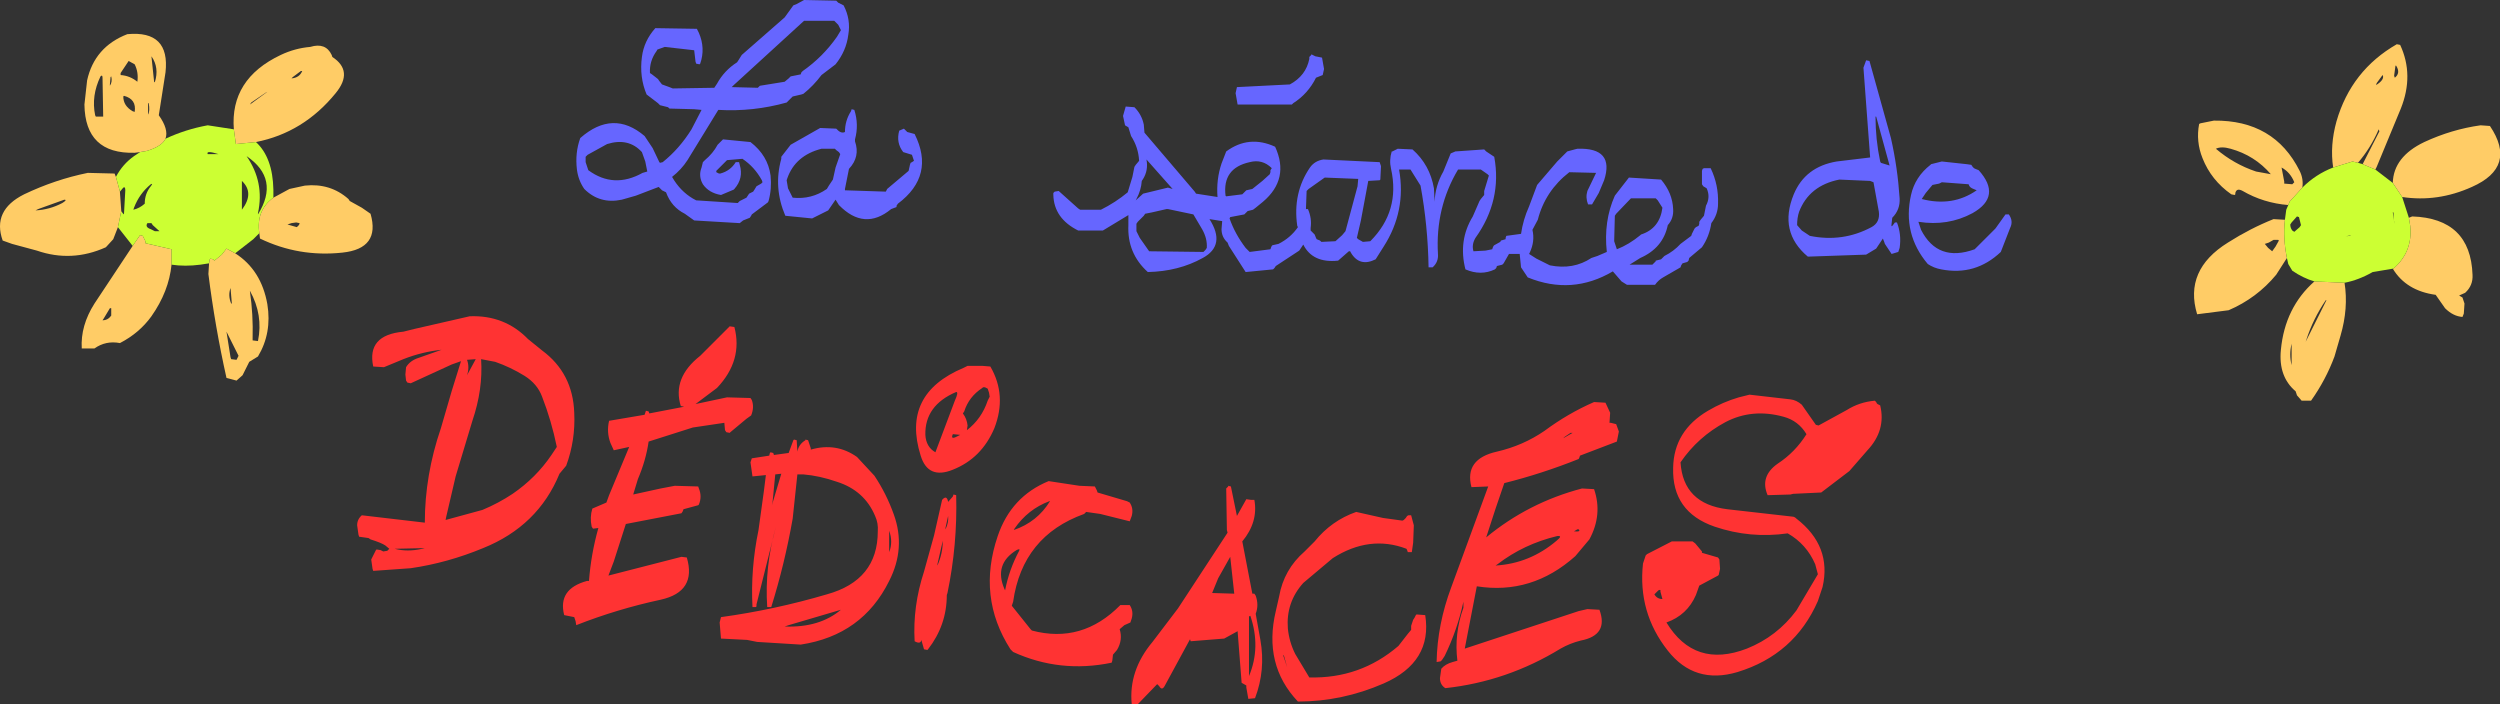
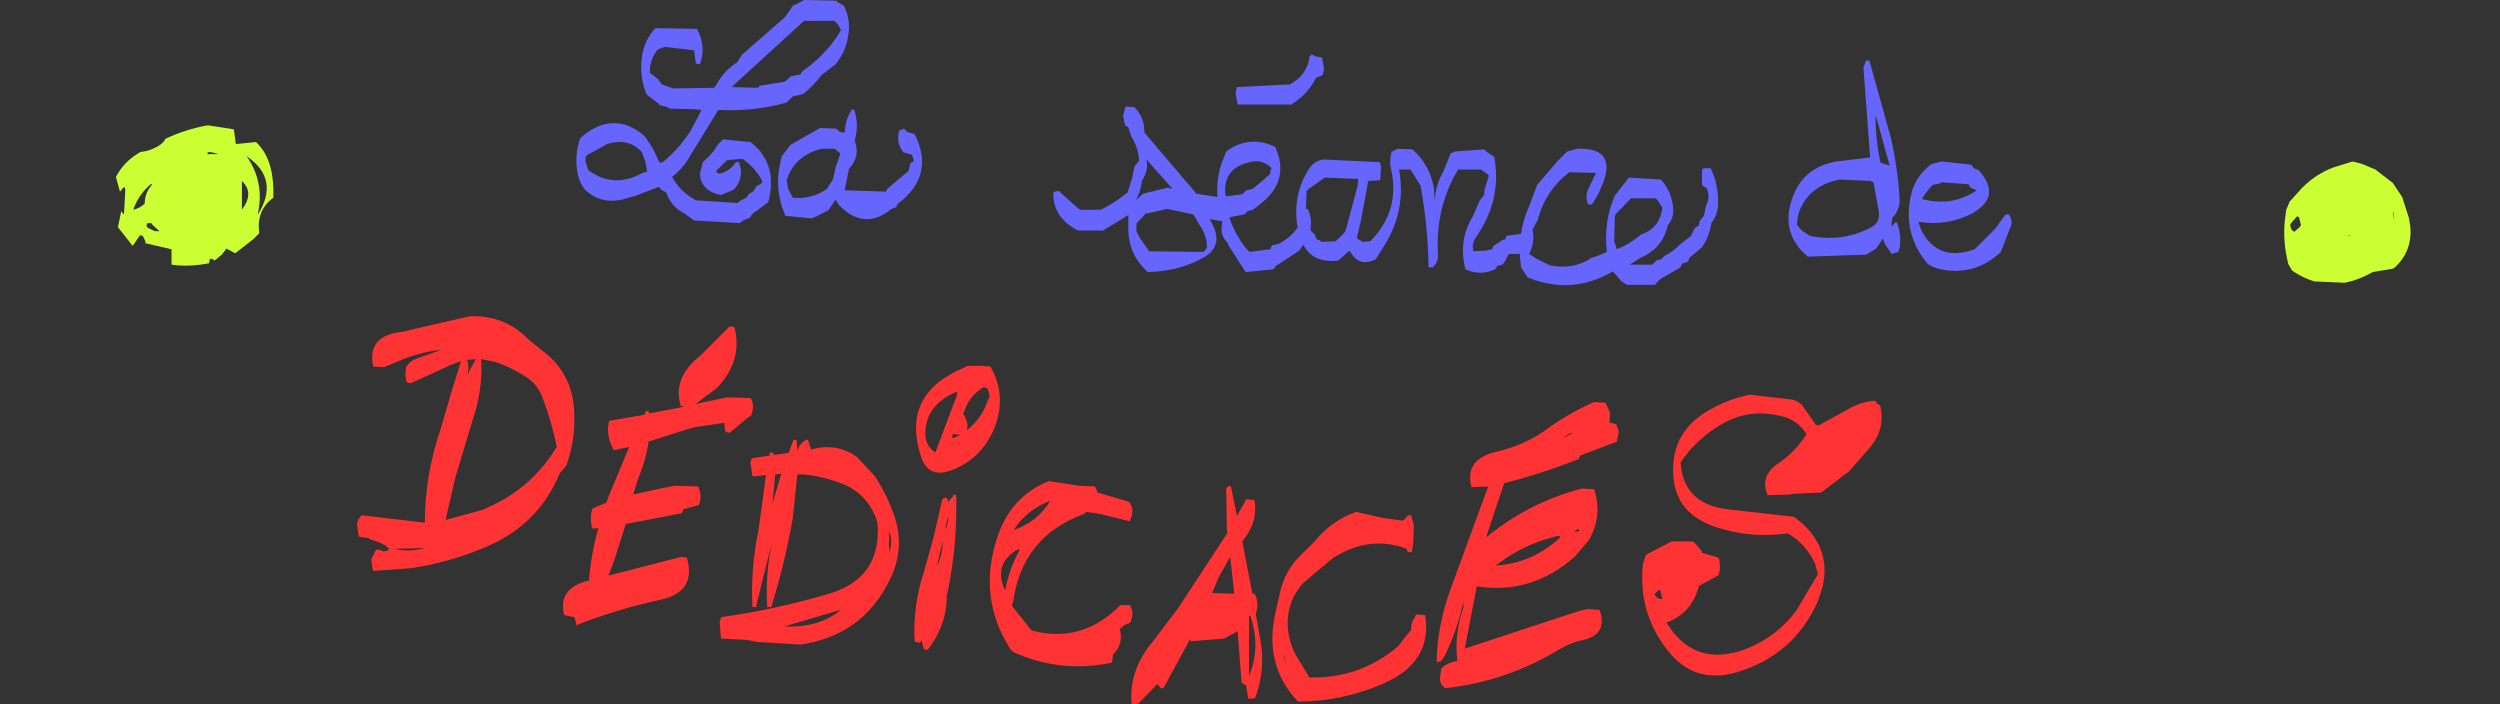
<svg xmlns="http://www.w3.org/2000/svg" height="52.55px" width="186.55px">
  <rect width="100%" height="100%" fill="#333333" stroke="none" />
  <g transform="matrix(1.0, 0.0, 0.0, 1.0, 93.25, 26.25)">
-     <path d="M86.5 -10.0 L86.75 -10.1 Q91.1 -9.95 91.25 -5.75 91.3 -4.95 90.7 -4.4 L90.25 -4.2 90.5 -4.05 90.65 -3.6 90.6 -2.85 90.5 -2.6 Q89.8 -2.65 89.2 -3.25 L88.5 -4.25 Q86.3 -4.55 85.3 -6.2 L85.4 -6.25 Q86.8 -7.5 86.6 -9.4 L86.5 -10.0 M81.7 -5.15 Q82.0 -3.25 81.4 -1.2 L80.95 0.35 Q80.3 2.1 79.2 3.65 L78.5 3.65 78.15 3.25 78.05 2.95 Q76.75 1.85 76.95 -0.15 77.25 -3.3 79.45 -5.25 L81.7 -5.15 M77.4 -7.0 L76.6 -5.75 Q75.15 -4.0 73.05 -3.1 L70.7 -2.8 Q69.7 -6.1 73.0 -8.15 74.65 -9.2 76.4 -9.9 L77.25 -9.85 Q77.1 -8.45 77.4 -7.0 M77.5 -10.95 Q75.65 -11.1 74.1 -12.0 73.65 -12.25 73.55 -11.85 L73.55 -11.75 73.5 -11.7 73.25 -11.75 Q71.75 -12.8 71.1 -14.45 70.6 -15.7 70.85 -17.0 L70.95 -17.05 71.95 -17.25 Q76.45 -17.3 78.35 -13.5 78.65 -12.9 78.55 -12.25 L77.6 -11.2 77.5 -10.95 M80.85 -13.75 Q80.6 -15.4 81.1 -17.2 82.2 -21.0 85.6 -22.95 L85.85 -22.9 Q86.9 -20.65 85.9 -18.15 L84.1 -13.8 84.0 -13.6 83.05 -14.0 84.3 -16.45 84.25 -16.6 Q83.65 -15.2 82.7 -14.1 L82.3 -14.2 80.85 -13.75 M85.3 -12.6 Q85.35 -14.55 87.65 -15.65 89.7 -16.6 91.85 -16.9 L92.55 -16.85 Q94.6 -13.8 91.2 -12.3 88.65 -11.15 86.0 -11.55 L85.3 -12.6 M85.5 -21.35 L85.4 -20.6 85.45 -20.45 Q85.9 -20.8 85.55 -21.35 L85.5 -21.35 M84.05 -19.9 Q84.7 -20.3 84.55 -20.65 L84.5 -20.6 84.1 -20.05 84.05 -19.9 M77.0 -13.75 L77.2 -12.7 77.2 -12.55 77.8 -12.5 77.95 -12.65 Q77.65 -13.4 77.0 -13.75 M76.2 -13.25 Q75.0 -14.65 73.2 -15.15 72.5 -15.35 72.1 -15.15 73.45 -14.0 75.1 -13.45 L76.2 -13.25 M76.4 -8.35 L76.05 -8.15 75.75 -8.05 76.0 -7.75 76.3 -7.5 76.55 -7.85 76.8 -8.3 76.75 -8.35 76.4 -8.35 M80.3 -3.85 Q79.35 -2.45 78.85 -0.9 L78.8 -0.75 80.35 -3.85 80.3 -3.85 M77.75 1.0 L77.75 1.15 77.75 -0.6 Q77.55 0.2 77.75 1.0 M-75.8 -16.6 Q-76.1 -20.35 -72.3 -22.15 -71.25 -22.65 -70.1 -22.75 -68.95 -23.1 -68.5 -22.15 L-68.45 -22.0 Q-66.85 -20.95 -68.2 -19.3 -70.6 -16.35 -74.15 -15.65 L-75.65 -15.5 -75.8 -16.6 M-72.85 -11.5 L-71.65 -12.15 -70.5 -12.4 Q-68.6 -12.6 -67.25 -11.4 L-67.15 -11.25 -66.25 -10.75 -65.6 -10.3 Q-64.85 -7.7 -67.7 -7.4 -70.95 -7.05 -73.85 -8.45 L-73.9 -8.85 Q-74.15 -10.55 -72.85 -11.5 M-75.7 -7.35 Q-73.75 -6.1 -73.3 -3.55 -72.95 -1.4 -74.0 0.35 L-74.65 0.75 -75.15 1.75 -75.6 2.15 -76.35 1.95 Q-77.2 -1.85 -77.7 -5.8 L-77.65 -6.6 -77.6 -6.9 -77.55 -6.95 -77.35 -6.9 -77.25 -6.8 -76.7 -7.25 -76.35 -7.7 -75.7 -7.35 M-80.45 -6.5 Q-80.65 -4.5 -81.95 -2.65 -82.85 -1.4 -84.3 -0.65 -85.35 -0.85 -86.2 -0.25 L-87.15 -0.25 Q-87.25 -1.95 -86.2 -3.6 L-83.35 -7.9 -82.8 -8.7 -82.6 -8.65 -82.4 -8.25 -82.4 -8.1 -80.45 -7.65 -80.45 -6.5 M-84.45 -9.3 L-84.8 -8.4 -85.35 -7.8 Q-87.9 -6.65 -90.5 -7.55 L-92.35 -8.05 -93.05 -8.3 Q-93.85 -10.55 -91.45 -11.75 -89.15 -12.85 -86.7 -13.35 L-84.7 -13.3 -84.6 -13.05 -84.3 -11.95 -84.3 -11.9 -84.2 -10.5 -84.45 -9.3 M-82.8 -14.9 L-83.2 -14.85 Q-86.9 -14.75 -86.95 -18.45 L-86.75 -20.25 Q-86.2 -22.75 -83.75 -23.7 -80.55 -24.0 -80.9 -20.85 L-81.4 -17.65 Q-80.65 -16.6 -80.9 -15.9 -81.15 -15.35 -82.25 -15.0 L-82.8 -14.9 M-73.4 -19.35 L-74.5 -18.6 -74.6 -18.45 -73.3 -19.4 -73.4 -19.35 M-70.7 -20.95 L-70.8 -20.95 -71.4 -20.5 -71.5 -20.4 Q-70.9 -20.45 -70.7 -20.95 M-71.15 -9.65 L-71.5 -9.6 -71.8 -9.5 -71.1 -9.3 -70.95 -9.45 -70.9 -9.55 -70.9 -9.6 -71.15 -9.65 M-81.7 -20.1 Q-81.35 -21.2 -81.95 -22.05 L-81.75 -20.15 -81.7 -20.1 M-83.65 -21.7 L-84.25 -20.8 -84.25 -20.65 Q-83.55 -20.6 -83.0 -20.15 -82.9 -20.85 -83.2 -21.45 L-83.65 -21.7 M-83.2 -17.9 Q-83.05 -18.85 -84.0 -19.1 L-84.05 -19.05 Q-84.05 -18.35 -83.35 -17.95 L-83.2 -17.9 M-82.2 -17.7 Q-82.05 -17.95 -82.15 -18.55 L-82.2 -18.55 -82.2 -17.85 -82.2 -17.7 M-85.05 -19.95 L-85.05 -19.85 Q-84.85 -20.15 -84.95 -20.55 L-85.0 -20.5 -85.05 -19.95 M-85.75 -20.55 Q-86.45 -19.1 -86.15 -17.65 L-86.1 -17.55 -85.55 -17.55 -85.6 -20.45 Q-85.6 -20.7 -85.75 -20.55 M-88.45 -11.35 L-90.4 -10.65 -90.6 -10.55 Q-89.55 -10.6 -88.6 -11.1 -88.2 -11.35 -88.45 -11.35 M-74.6 -4.5 Q-74.35 -2.8 -74.4 -1.0 L-74.4 -0.85 -74.0 -0.8 Q-73.6 -2.75 -74.6 -4.55 L-74.6 -4.5 M-76.05 -4.8 L-76.05 -4.75 Q-76.25 -4.2 -76.0 -3.6 L-75.95 -3.6 -76.05 -4.8 M-75.45 0.3 L-76.35 -1.5 -76.05 0.4 -76.0 0.55 -75.6 0.6 -75.45 0.3 M-85.05 -3.25 L-85.5 -2.5 -85.6 -2.35 Q-85.2 -2.35 -84.95 -2.7 L-84.95 -3.25 -85.05 -3.25" fill="#ffcc66" fill-rule="evenodd" stroke="none" />
    <path d="M85.3 -6.2 L83.8 -5.95 Q82.75 -5.35 81.7 -5.15 L79.45 -5.25 Q78.6 -5.5 77.8 -6.05 L77.5 -6.55 77.4 -7.0 Q77.1 -8.45 77.25 -9.85 L77.35 -10.6 77.5 -10.95 77.6 -11.2 78.55 -12.25 Q79.55 -13.25 80.85 -13.75 L82.3 -14.2 82.7 -14.1 83.05 -14.0 84.0 -13.6 85.3 -12.6 86.0 -11.55 86.5 -10.0 86.6 -9.4 Q86.8 -7.5 85.4 -6.25 L85.3 -6.2 M77.8 -9.05 L77.95 -8.95 78.35 -9.3 78.45 -9.45 78.3 -10.05 78.15 -10.1 77.75 -9.65 77.65 -9.5 Q77.65 -9.25 77.8 -9.05 M85.3 -10.4 L85.4 -9.7 85.4 -9.55 85.35 -10.4 85.3 -10.4 M82.1 -8.7 L81.8 -8.6 81.6 -8.55 82.2 -8.7 82.1 -8.7 M-74.15 -15.65 Q-72.9 -14.5 -72.85 -12.1 L-72.85 -11.5 Q-74.15 -10.55 -73.9 -8.85 L-74.35 -8.4 -75.7 -7.35 -76.35 -7.7 -76.7 -7.25 -77.25 -6.8 -77.35 -6.9 -77.55 -6.95 -77.6 -6.9 -77.65 -6.6 -78.3 -6.5 Q-79.45 -6.35 -80.45 -6.5 L-80.45 -7.65 -82.4 -8.1 -82.4 -8.25 -82.6 -8.65 -82.8 -8.7 -83.35 -7.9 -84.45 -9.3 -84.2 -10.5 -84.1 -10.35 -84.0 -10.25 -83.9 -12.05 Q-83.9 -12.35 -84.05 -12.25 L-84.3 -11.95 -84.6 -13.05 Q-84.1 -14.0 -83.25 -14.6 L-82.8 -14.9 -82.25 -15.0 Q-81.15 -15.35 -80.9 -15.9 -79.4 -16.6 -77.75 -16.9 L-75.8 -16.6 -75.65 -15.5 -74.15 -15.65 M-75.2 -12.7 L-75.2 -10.65 -75.2 -10.6 Q-74.25 -11.85 -75.2 -12.75 L-75.2 -12.7 M-76.95 -14.75 Q-77.9 -15.05 -77.75 -14.75 L-77.3 -14.75 -76.95 -14.75 M-74.0 -10.25 Q-72.35 -12.9 -74.85 -14.6 -73.5 -12.65 -74.0 -10.35 L-74.0 -10.25 M-82.15 -9.6 L-82.25 -9.6 Q-82.45 -9.3 -82.0 -9.15 L-81.7 -9.0 -81.35 -9.0 -81.85 -9.45 -81.95 -9.6 -82.15 -9.6 M-82.0 -12.35 Q-81.8 -12.6 -82.0 -12.5 -82.85 -11.8 -83.25 -10.75 L-83.3 -10.6 Q-82.85 -10.7 -82.45 -11.05 -82.45 -11.8 -82.0 -12.35" fill="#ccff33" fill-rule="evenodd" stroke="none" />
    <path d="M54.4 -13.55 Q56.15 -11.6 53.95 -10.35 52.1 -9.35 49.9 -9.7 L49.95 -9.55 50.05 -9.25 50.1 -9.1 Q51.35 -6.65 54.1 -7.65 L55.65 -9.2 56.4 -10.25 56.45 -10.25 56.65 -10.25 Q57.0 -9.75 56.75 -9.25 L56.05 -7.45 Q54.15 -5.65 51.6 -6.15 51.05 -6.25 50.6 -6.55 48.7 -8.8 49.35 -11.7 49.65 -13.05 50.8 -13.95 L50.85 -14.0 51.65 -14.2 53.5 -14.0 53.85 -13.95 53.95 -13.8 54.05 -13.7 54.15 -13.65 54.4 -13.55 M53.65 -12.5 L51.65 -12.65 51.45 -12.55 50.95 -12.45 50.45 -11.85 50.15 -11.4 Q52.45 -10.8 54.25 -12.05 L53.9 -12.2 Q53.7 -12.3 53.65 -12.5 M48.3 -9.65 Q48.65 -8.75 48.5 -7.75 L48.4 -7.45 47.9 -7.3 47.5 -7.9 47.4 -8.05 47.35 -8.2 47.25 -8.45 46.85 -7.85 46.75 -7.7 46.0 -7.25 41.65 -7.1 Q39.45 -8.95 40.6 -11.75 41.45 -13.8 43.8 -14.2 L46.3 -14.5 45.8 -21.2 46.0 -21.75 46.25 -21.7 47.85 -15.95 Q48.35 -13.75 48.5 -11.45 48.55 -10.6 47.95 -10.0 L47.9 -9.55 Q47.85 -9.25 48.0 -9.45 L48.15 -9.65 48.3 -9.65 M46.7 -17.55 Q46.7 -15.85 47.05 -14.2 L47.1 -14.1 47.75 -13.9 46.75 -17.55 46.7 -17.55 M34.4 -13.7 Q35.0 -12.45 34.95 -11.05 34.95 -10.25 34.45 -9.6 34.3 -8.6 33.75 -7.8 L32.8 -7.0 32.75 -6.8 32.7 -6.75 32.65 -6.7 32.3 -6.6 32.2 -6.45 32.15 -6.3 30.85 -5.55 Q30.5 -5.35 30.25 -5.0 L28.15 -5.0 27.75 -5.25 27.1 -6.0 Q24.05 -4.2 20.75 -5.55 L20.65 -5.7 20.25 -6.3 20.15 -7.3 19.35 -7.3 18.95 -6.6 18.85 -6.5 18.45 -6.4 18.4 -6.25 18.3 -6.15 Q17.25 -5.65 16.1 -6.15 15.55 -8.3 16.65 -10.1 L17.15 -11.25 17.25 -11.4 17.5 -11.7 17.5 -12.0 17.85 -13.15 17.75 -13.25 17.25 -13.6 15.55 -13.6 Q13.85 -10.75 14.05 -7.3 14.1 -6.7 13.65 -6.3 L13.35 -6.3 Q13.3 -9.4 12.75 -12.4 L12.0 -13.6 11.15 -13.6 Q11.7 -10.5 10.0 -7.85 L9.4 -6.9 Q8.2 -6.3 7.55 -7.4 L7.5 -7.5 7.4 -7.5 6.6 -6.8 Q4.7 -6.6 4.0 -8.0 L3.7 -7.55 1.95 -6.4 1.85 -6.25 1.75 -6.15 -0.3 -5.95 -1.55 -7.9 -1.65 -8.15 Q-2.1 -8.55 -2.1 -9.15 L-2.05 -9.75 -3.0 -9.9 Q-1.75 -7.95 -3.5 -7.0 -5.3 -6.0 -7.6 -5.95 -9.15 -7.35 -9.05 -9.45 L-9.05 -10.2 -10.95 -9.05 -12.8 -9.05 Q-14.6 -9.95 -14.65 -11.7 L-14.65 -11.85 -14.55 -11.95 -14.25 -12.0 -12.8 -10.7 -12.65 -10.6 -11.1 -10.6 Q-10.0 -11.15 -9.1 -11.9 L-8.75 -13.05 -8.6 -13.8 -8.5 -13.95 -8.25 -14.25 Q-8.3 -15.25 -8.85 -16.1 L-9.05 -16.75 -9.3 -16.9 -9.45 -17.6 -9.25 -18.3 -8.6 -18.25 Q-8.05 -17.7 -7.9 -16.95 L-7.85 -16.35 -4.1 -11.95 -4.0 -11.8 -2.4 -11.55 Q-2.5 -12.85 -2.1 -14.05 L-1.75 -14.95 Q-0.05 -16.2 1.9 -15.3 3.0 -12.9 1.0 -11.2 L0.45 -10.75 0.25 -10.6 -0.15 -10.5 -0.3 -10.35 -0.4 -10.25 -1.45 -10.05 -1.5 -9.95 Q-1.1 -8.8 -0.3 -7.75 L0.0 -7.45 1.55 -7.65 1.6 -7.8 1.65 -7.9 1.7 -7.95 2.15 -8.05 Q3.05 -8.5 3.6 -9.3 L3.55 -9.4 Q3.2 -11.85 4.5 -13.75 4.85 -14.25 5.5 -14.35 L9.7 -14.15 9.8 -13.85 9.75 -12.85 9.7 -12.8 8.85 -12.75 8.3 -9.8 8.0 -8.5 8.1 -8.4 8.45 -8.2 9.0 -8.25 Q11.25 -10.5 10.55 -13.65 10.4 -14.3 10.6 -14.95 L10.65 -14.95 11.05 -15.15 12.15 -15.1 Q13.45 -13.95 13.75 -12.2 L13.8 -11.2 Q13.85 -12.4 14.45 -13.45 L15.0 -14.8 15.35 -14.95 17.5 -15.1 17.65 -14.95 18.25 -14.55 Q18.85 -11.3 16.85 -8.5 16.55 -8.0 16.7 -7.5 L17.6 -7.55 18.1 -7.65 18.15 -7.8 18.2 -7.9 18.25 -7.95 18.7 -8.2 18.75 -8.3 19.1 -8.4 19.1 -8.5 19.15 -8.65 20.25 -8.8 Q20.4 -9.85 20.85 -10.85 L21.45 -12.45 22.95 -14.2 23.7 -14.95 24.25 -15.1 24.45 -15.15 Q27.25 -15.25 26.45 -12.8 L26.05 -11.85 25.55 -11.0 25.5 -11.0 25.25 -11.0 Q25.05 -11.5 25.2 -12.0 L25.85 -13.35 23.85 -13.4 Q22.05 -12.0 21.5 -9.85 L21.1 -9.1 Q21.3 -8.25 20.9 -7.4 L20.85 -7.3 21.4 -6.95 22.4 -6.45 Q24.15 -6.1 25.5 -7.0 L25.95 -7.15 26.65 -7.45 Q26.4 -9.75 27.25 -11.65 L28.3 -13.0 30.7 -12.85 Q31.55 -11.85 31.6 -10.65 31.65 -9.95 31.2 -9.45 30.85 -7.75 29.15 -7.0 L28.35 -6.5 30.05 -6.5 30.2 -6.65 30.3 -6.75 30.3 -6.8 30.7 -6.9 30.85 -7.05 30.9 -7.1 30.95 -7.15 Q31.65 -7.5 32.15 -8.05 L32.95 -8.65 33.0 -8.8 33.15 -9.1 33.2 -9.2 33.3 -9.3 33.5 -9.4 33.55 -9.55 33.55 -9.7 33.65 -9.85 33.9 -10.15 34.05 -10.9 Q34.4 -11.55 34.1 -12.2 L33.85 -12.35 33.75 -12.5 33.75 -13.5 33.8 -13.65 33.9 -13.7 34.4 -13.7 M30.45 -11.3 L30.3 -11.45 28.45 -11.45 27.35 -10.3 27.25 -10.15 27.2 -8.25 27.4 -7.65 Q28.3 -8.0 29.15 -8.7 L29.2 -8.75 Q30.6 -9.2 30.8 -10.75 L30.45 -11.3 M44.0 -12.85 Q41.75 -12.4 41.0 -10.45 40.85 -10.0 40.85 -9.45 L41.2 -9.05 41.8 -8.65 Q44.25 -8.15 46.4 -9.3 47.05 -9.65 46.95 -10.45 L46.55 -12.65 46.3 -12.75 44.0 -12.85 M8.1 -12.9 L5.6 -13.0 4.4 -12.15 4.25 -12.0 4.2 -10.65 4.35 -10.65 Q4.65 -9.95 4.55 -9.25 L4.55 -9.05 4.85 -8.75 4.95 -8.5 5.0 -8.4 5.25 -8.3 5.35 -8.2 6.4 -8.25 6.9 -8.7 7.15 -9.0 8.05 -12.35 8.1 -12.9 M4.6 -22.15 L4.6 -22.2 4.9 -22.05 5.4 -21.95 5.55 -21.1 5.45 -20.65 4.95 -20.45 Q4.35 -19.25 3.25 -18.55 L3.15 -18.45 -0.9 -18.45 -1.05 -19.3 -0.95 -19.75 3.0 -19.95 Q4.2 -20.6 4.45 -21.85 L4.45 -22.0 4.55 -22.1 4.6 -22.15 M-7.95 -12.9 L-8.05 -12.75 Q-8.1 -12.05 -8.45 -11.4 L-8.5 -11.3 -7.95 -11.8 -6.1 -12.25 -5.75 -12.15 -7.7 -14.35 Q-7.55 -13.55 -7.95 -12.9 M-7.9 -10.15 L-8.35 -9.7 -8.45 -9.55 -8.45 -9.4 -8.45 -9.25 -8.45 -9.1 -8.45 -9.0 -8.2 -8.5 -7.5 -7.5 -3.45 -7.45 -3.3 -7.6 -3.2 -7.75 Q-3.15 -8.45 -3.55 -9.15 L-4.2 -10.25 -6.1 -10.65 -6.2 -10.65 -7.3 -10.4 -7.8 -10.3 -7.9 -10.15 M1.5 -13.25 L1.55 -13.4 1.55 -13.55 1.65 -13.7 Q0.95 -14.4 0.0 -14.15 -2.05 -13.7 -1.8 -11.65 L-1.75 -11.6 -0.55 -11.75 -0.4 -11.9 -0.3 -12.0 -0.25 -12.05 0.2 -12.15 0.95 -12.75 1.5 -13.25 M-33.25 -24.7 L-38.5 -19.9 -38.65 -19.75 -36.7 -19.7 -36.6 -19.8 -36.55 -19.85 -34.7 -20.15 -34.4 -20.4 -34.25 -20.55 -33.5 -20.7 -33.45 -20.85 -33.35 -20.95 Q-31.85 -22.0 -30.8 -23.5 L-30.5 -24.0 -30.7 -24.4 -31.0 -24.7 -33.25 -24.7 M-30.85 -26.2 L-30.7 -26.05 -30.3 -25.85 Q-29.75 -24.8 -29.95 -23.65 -30.1 -22.45 -30.9 -21.45 L-31.95 -20.65 Q-32.55 -19.85 -33.3 -19.25 L-33.45 -19.2 -34.1 -19.05 -34.25 -18.9 -34.55 -18.6 Q-37.05 -17.9 -39.65 -18.05 L-41.95 -14.3 Q-42.4 -13.6 -43.1 -13.05 L-42.95 -12.8 Q-42.3 -11.8 -41.3 -11.3 L-38.2 -11.1 -38.05 -11.25 -37.55 -11.5 -37.45 -11.65 -37.35 -11.8 -37.05 -11.95 -36.95 -12.1 -36.8 -12.35 -36.45 -12.55 -36.35 -12.65 -36.4 -12.8 Q-36.95 -13.8 -37.85 -14.4 L-39.0 -14.3 -39.1 -14.2 -39.2 -14.1 -39.8 -13.5 -39.8 -13.4 -39.6 -13.3 -39.5 -13.3 Q-38.75 -13.5 -38.35 -14.15 L-38.3 -14.15 -38.1 -14.15 -38.05 -13.95 Q-37.75 -12.95 -38.45 -12.15 L-38.5 -12.1 -39.45 -11.7 Q-40.35 -11.85 -40.8 -12.5 -41.15 -13.1 -40.9 -13.75 L-40.8 -14.15 -40.65 -14.3 Q-40.05 -14.8 -39.7 -15.45 L-39.65 -15.5 -39.4 -15.75 -39.3 -15.85 -37.25 -15.65 Q-35.95 -14.65 -35.75 -13.15 -35.65 -12.15 -35.9 -11.25 L-35.95 -11.15 -37.15 -10.25 -37.2 -10.15 -37.3 -10.0 -37.8 -9.8 -38.05 -9.6 -41.45 -9.8 -42.15 -10.3 Q-43.15 -10.8 -43.55 -11.9 L-43.85 -12.05 -44.1 -12.3 -45.8 -11.65 -46.85 -11.35 Q-48.5 -11.0 -49.65 -12.15 -50.1 -12.8 -50.2 -13.6 -50.35 -14.85 -49.95 -15.95 -47.5 -18.1 -45.15 -16.1 L-44.55 -15.2 -44.05 -14.15 -44.0 -14.1 -43.8 -14.15 Q-42.55 -15.15 -41.65 -16.6 L-40.9 -18.05 -41.45 -18.1 -43.3 -18.15 -43.4 -18.25 -44.0 -18.4 -44.15 -18.55 -45.0 -19.2 Q-45.55 -20.5 -45.35 -22.0 -45.2 -23.2 -44.35 -24.15 L-41.25 -24.1 -41.1 -23.8 Q-40.6 -22.65 -41.0 -21.5 L-41.05 -21.45 -41.3 -21.5 -41.35 -21.65 -41.45 -22.5 -43.65 -22.75 -44.2 -22.55 -44.25 -22.45 Q-44.8 -21.7 -44.75 -20.8 L-44.6 -20.7 -44.15 -20.35 -44.05 -20.2 -43.85 -19.95 -43.3 -19.75 -43.05 -19.65 -39.95 -19.7 -39.75 -20.0 Q-39.2 -21.0 -38.25 -21.6 L-38.15 -21.75 -37.9 -22.15 -34.7 -24.95 -34.05 -25.85 -33.8 -25.95 -33.25 -26.25 -30.85 -26.2 M-30.85 -16.65 Q-30.5 -16.25 -30.2 -16.4 -30.2 -17.25 -29.75 -17.95 L-29.7 -18.1 -29.5 -18.05 Q-29.15 -16.95 -29.45 -15.85 L-29.45 -15.7 Q-29.05 -14.55 -29.9 -13.65 L-30.2 -12.15 -30.2 -12.05 -27.15 -11.95 -27.1 -12.05 -27.05 -12.15 -25.45 -13.5 -25.35 -13.95 -25.3 -14.1 -25.2 -14.15 -25.05 -14.25 -25.15 -14.55 -25.2 -14.7 -25.85 -14.9 Q-26.4 -15.6 -26.15 -16.5 L-25.8 -16.65 -25.65 -16.5 -25.55 -16.4 -25.0 -16.25 Q-23.45 -13.15 -26.25 -11.05 L-26.35 -10.9 -26.35 -10.8 -26.75 -10.65 Q-28.75 -9.0 -30.65 -10.95 L-30.9 -11.35 -31.45 -10.55 -32.65 -9.95 -34.65 -10.15 Q-35.55 -12.25 -34.95 -14.4 L-34.95 -14.55 -34.25 -15.45 -32.05 -16.7 -30.85 -16.65 M-30.65 -14.9 L-30.85 -15.05 -30.95 -15.15 -31.9 -15.15 -31.95 -15.15 Q-33.9 -14.65 -34.5 -12.95 L-34.55 -12.8 -34.45 -12.2 -34.1 -11.5 Q-32.7 -11.35 -31.55 -12.15 L-31.4 -12.4 -31.2 -12.7 -31.1 -12.85 -30.9 -13.75 -30.55 -14.75 -30.65 -14.9 M-45.35 -14.9 Q-46.35 -16.0 -47.95 -15.5 L-49.4 -14.7 -49.55 -14.55 -49.55 -14.15 -49.35 -13.55 Q-47.45 -12.15 -45.3 -13.35 L-44.95 -13.45 -45.1 -14.2 -45.35 -14.9" fill="#6666ff" fill-rule="evenodd" stroke="none" />
    <path d="M42.45 5.5 L44.55 4.35 Q45.5 3.75 46.65 3.65 L46.75 3.75 46.8 3.85 46.85 3.9 47.05 4.0 Q47.5 5.85 46.1 7.35 L44.75 8.9 42.65 10.5 40.55 10.6 40.35 10.65 38.65 10.7 Q38.05 9.3 39.4 8.35 40.7 7.5 41.55 6.15 40.95 5.15 39.85 4.85 37.5 4.2 35.5 5.25 33.45 6.35 32.15 8.25 32.35 11.35 35.65 11.75 L40.5 12.3 Q40.65 12.3 40.8 12.45 43.45 14.5 42.75 17.55 L42.4 18.6 Q40.65 22.6 36.4 23.9 33.2 24.85 31.2 22.3 28.95 19.45 29.35 15.8 L29.55 15.2 29.65 15.1 31.5 14.15 33.05 14.15 33.25 14.3 33.75 14.9 33.75 15.0 34.95 15.35 35.05 15.5 35.1 16.2 35.0 16.65 34.95 16.7 33.55 17.45 33.3 18.15 Q32.65 19.65 31.1 20.2 33.2 23.65 37.1 22.15 39.35 21.25 40.8 19.3 L42.4 16.6 42.2 15.85 Q41.55 14.35 40.15 13.55 37.35 13.95 34.7 13.05 31.5 11.95 31.6 8.65 31.65 5.9 34.2 4.4 35.3 3.75 36.5 3.4 L37.3 3.2 40.35 3.55 Q40.8 3.6 41.2 3.95 L42.25 5.45 42.45 5.5 M27.4 6.7 L24.65 7.75 24.6 7.9 24.55 8.0 Q21.8 9.1 19.0 9.8 L18.35 11.7 17.65 13.85 Q20.8 11.25 24.8 10.2 L25.7 10.25 Q26.35 12.15 25.35 14.0 L24.3 15.25 Q21.05 18.15 16.95 17.5 L16.05 22.15 24.55 19.35 25.2 19.2 26.1 19.25 Q26.8 21.15 24.7 21.55 23.9 21.75 23.2 22.15 19.2 24.6 14.6 25.1 14.2 24.85 14.2 24.35 L14.3 23.65 Q14.6 23.3 15.15 23.15 L15.5 23.05 Q15.25 21.05 15.95 19.1 L15.95 18.65 Q15.5 20.75 14.55 22.7 L14.35 23.0 14.25 23.1 13.95 23.15 Q14.0 20.35 15.05 17.55 L17.8 10.05 16.55 10.1 Q16.0 8.0 18.45 7.45 20.4 7.0 22.0 5.9 23.75 4.6 25.7 3.75 L26.55 3.8 26.9 4.55 26.85 5.3 26.95 5.3 27.35 5.4 27.55 5.95 27.4 6.7 M30.8 18.45 L30.65 17.9 Q30.7 17.7 30.5 17.8 L30.3 18.0 30.2 18.1 Q30.4 18.45 30.8 18.45 M-8.95 11.25 Q-8.65 11.7 -8.8 12.25 L-8.95 12.65 -11.15 12.1 -12.2 11.95 -12.3 12.05 -12.35 12.1 Q-16.95 13.75 -17.65 18.65 L-17.75 18.95 -16.35 20.7 -16.25 20.8 Q-12.5 21.8 -9.65 18.9 L-8.95 18.9 Q-8.65 19.35 -8.8 19.9 L-8.9 20.2 -9.35 20.4 -9.7 20.7 Q-9.45 21.5 -9.9 22.25 L-10.2 22.6 -10.25 23.05 -10.3 23.2 Q-14.15 24.0 -17.65 22.4 L-17.85 22.2 Q-20.35 18.3 -18.8 13.75 -17.8 10.8 -15.0 9.65 L-12.7 10.0 -11.55 10.05 -11.4 10.35 -11.35 10.5 -9.15 11.15 -8.95 11.25 M4.85 14.15 Q6.1 12.6 7.95 11.95 L9.95 12.4 11.4 12.6 11.5 12.55 11.65 12.4 11.75 12.25 11.85 12.2 12.05 12.2 12.25 12.95 12.2 14.25 12.1 14.95 12.05 14.95 11.8 14.95 11.75 14.8 11.7 14.7 Q8.95 13.65 6.2 15.4 L4.0 17.25 Q2.7 18.7 2.85 20.65 2.95 21.65 3.4 22.55 L4.45 24.3 Q8.25 24.4 11.1 21.95 L11.8 21.05 12.05 20.75 12.05 20.45 12.15 20.15 12.2 20.0 12.3 19.85 12.4 19.65 12.45 19.6 13.1 19.65 Q13.65 23.15 10.0 24.75 6.9 26.1 3.6 26.1 1.0 23.35 1.95 19.35 L2.2 18.25 Q2.55 16.25 4.1 14.9 L4.85 14.15 M0.35 11.05 Q0.65 12.7 -0.55 14.15 L0.2 18.05 0.35 18.05 0.45 18.2 Q0.7 18.9 0.45 19.55 L0.8 21.5 Q1.2 23.75 0.4 25.85 L-0.1 25.9 -0.25 25.05 -0.25 24.9 -0.6 24.7 -0.9 20.85 -1.9 21.4 -4.4 21.6 -4.45 21.45 -6.35 24.95 Q-6.55 25.3 -6.75 24.95 L-6.9 24.8 -6.95 24.85 -8.35 26.3 -8.8 26.3 Q-9.05 23.8 -7.25 21.65 L-5.35 19.15 -1.65 13.5 -1.7 13.3 -1.75 10.2 -1.65 10.1 -1.6 10.05 -1.6 10.0 -1.4 10.05 -0.95 12.25 -0.25 11.0 0.1 11.05 0.35 11.05 M-0.05 19.75 L-0.05 24.05 -0.05 24.2 Q0.85 22.05 0.05 19.7 L-0.05 19.75 M-1.15 18.05 L-1.45 15.3 -2.35 16.9 -2.8 18.0 -1.15 18.05 M23.5 6.35 L23.4 6.45 24.1 6.05 23.95 6.05 23.5 6.35 M24.2 13.4 Q24.75 13.45 24.55 13.25 L24.45 13.25 24.2 13.4 M22.95 13.75 Q20.45 14.35 18.5 15.85 L18.35 15.95 Q20.9 15.8 22.9 14.1 23.4 13.7 22.95 13.75 M-38.45 -1.85 Q-37.8 0.65 -39.75 2.7 L-41.35 3.9 -39.0 3.4 -37.25 3.45 -37.15 3.6 Q-36.95 4.15 -37.2 4.75 L-37.55 5.0 -38.75 6.0 -38.8 6.05 -39.05 6.0 -39.15 5.85 -39.2 5.3 -41.55 5.65 -44.85 6.7 Q-45.05 8.1 -45.65 9.5 L-46.0 10.65 -43.95 10.2 -42.9 10.0 -41.15 10.05 -41.1 10.2 Q-40.85 10.8 -41.1 11.4 L-41.15 11.45 -42.25 11.75 -42.3 11.9 -42.4 12.05 -46.55 12.85 -47.45 15.65 -47.85 16.7 -42.4 15.3 -42.0 15.35 Q-41.25 17.9 -43.95 18.5 -47.2 19.2 -50.25 20.4 L-50.3 20.1 -50.4 19.8 -51.15 19.65 Q-51.65 17.7 -49.45 17.1 L-49.3 17.1 Q-49.15 15.1 -48.6 13.15 L-49.0 13.2 -49.1 13.05 Q-49.25 12.35 -49.05 11.7 L-48.0 11.25 -47.8 10.7 -46.3 7.1 -47.45 7.35 -47.7 6.8 Q-48.0 6.0 -47.8 5.15 L-45.15 4.7 -45.05 4.4 -44.85 4.45 -44.8 4.6 -42.2 4.1 -42.45 4.05 Q-43.1 1.95 -41.0 0.3 L-40.35 -0.35 -38.8 -1.9 -38.45 -1.85 M-37.15 7.95 L-35.85 7.75 -35.8 7.55 -35.75 7.5 -35.55 7.55 -35.5 7.7 -34.4 7.55 -34.05 6.6 -34.0 6.55 -33.8 6.6 -33.75 7.45 Q-33.65 6.9 -33.15 6.6 L-33.15 6.55 -32.95 6.6 -32.75 7.2 -32.75 7.3 Q-30.85 6.75 -29.3 7.85 L-28.0 9.25 Q-27.1 10.6 -26.55 12.15 -25.65 14.65 -26.9 17.1 -28.9 21.15 -33.5 21.85 L-36.75 21.65 -37.5 21.5 -39.45 21.4 -39.55 20.2 -39.45 19.8 Q-35.45 19.25 -31.55 18.1 -27.75 17.05 -27.75 13.4 -27.7 12.8 -27.95 12.25 -28.75 10.35 -30.8 9.7 -32.1 9.25 -33.3 9.15 L-33.75 9.15 -34.1 12.45 Q-34.7 15.85 -35.7 19.05 L-36.0 19.05 Q-36.2 16.05 -35.35 13.05 L-36.8 18.85 -36.8 19.0 -36.85 19.05 -37.1 19.05 Q-37.25 16.2 -36.65 13.3 L-36.25 10.4 -36.1 9.2 -37.1 9.3 -37.25 8.25 -37.15 7.95 M-52.8 3.35 Q-53.15 2.4 -54.1 1.8 -55.15 1.15 -56.3 0.75 L-57.35 0.55 Q-57.2 2.8 -58.0 5.15 L-59.25 9.3 -59.95 12.3 -60.0 12.55 -57.25 11.8 Q-56.05 11.3 -55.0 10.6 -53.25 9.4 -52.1 7.7 L-51.7 7.1 Q-52.1 5.15 -52.8 3.35 M-51.0 8.5 L-51.5 9.1 Q-53.1 13.0 -57.2 14.65 -59.85 15.75 -62.6 16.15 L-65.4 16.35 -65.45 16.2 -65.55 15.5 -65.2 14.8 -65.15 14.75 -64.85 14.8 -64.65 14.9 -64.35 14.85 -64.2 14.7 -64.5 14.45 Q-64.8 14.25 -65.6 14.0 L-65.75 13.9 -66.45 13.8 -66.5 13.65 -66.6 12.95 Q-66.6 12.5 -66.25 12.2 L-61.55 12.75 Q-61.55 9.2 -60.35 5.7 L-59.55 2.95 -58.85 0.7 -59.55 0.95 -62.6 2.35 -62.85 2.3 -62.95 2.15 -63.0 1.7 -62.95 1.15 Q-62.65 0.65 -62.0 0.45 L-60.3 -0.15 Q-61.75 0.0 -63.15 0.55 L-64.6 1.15 -65.4 1.1 Q-65.9 -1.25 -63.15 -1.5 L-62.35 -1.7 -58.2 -2.65 Q-55.6 -2.75 -53.85 -0.95 L-52.8 -0.1 Q-50.5 1.6 -50.4 4.55 -50.3 6.6 -51.0 8.5 M-35.6 11.2 L-35.65 11.45 -34.95 9.1 -35.4 9.15 -35.6 11.2 M-34.7 20.5 Q-32.1 20.6 -30.5 19.25 L-34.4 20.4 -34.7 20.5 M-19.75 2.65 L-19.9 2.65 -19.95 2.7 Q-20.95 3.35 -21.3 4.45 L-21.4 4.6 Q-21.1 5.0 -21.05 5.5 L-21.1 5.85 Q-20.0 5.0 -19.55 3.65 L-19.4 3.35 -19.45 3.05 -19.55 2.75 -19.75 2.65 M-19.35 1.1 Q-18.1 3.25 -19.05 5.7 -20.0 7.95 -22.15 8.8 -24.0 9.55 -24.55 7.75 -26.0 3.15 -21.35 1.2 L-21.05 1.05 -19.95 1.05 -19.35 1.1 M-21.9 3.0 Q-24.25 4.0 -24.2 6.2 -24.15 7.1 -23.45 7.5 L-22.0 3.65 Q-21.7 3.0 -21.9 3.0 M-22.1 6.15 L-22.15 6.15 Q-22.35 6.6 -21.8 6.3 L-21.6 6.2 -22.1 6.15 M-26.9 14.95 Q-26.6 14.2 -26.9 13.35 L-26.9 14.8 -26.9 14.95 M-23.3 15.95 Q-22.9 15.05 -22.9 14.1 L-23.3 15.85 -23.3 15.95 M-23.55 13.7 L-22.95 11.05 Q-22.6 10.65 -22.5 11.2 L-22.15 10.8 -22.1 10.65 -21.9 10.7 Q-21.8 14.4 -22.55 18.0 L-22.6 18.15 Q-22.6 20.4 -24.0 22.2 L-24.05 22.25 -24.3 22.2 -24.5 21.5 Q-24.55 21.85 -25.0 21.6 -25.15 19.0 -24.3 16.4 L-23.55 13.7 M-17.4 14.8 Q-19.1 15.85 -18.3 17.7 L-18.25 17.8 Q-17.95 16.25 -17.2 14.85 -17.1 14.65 -17.4 14.8 M-14.95 11.15 Q-16.55 11.75 -17.55 13.2 L-17.6 13.3 Q-15.85 12.7 -14.9 11.15 L-14.95 11.15 M-22.7 13.15 L-22.7 13.25 Q-22.45 12.75 -22.5 12.25 L-22.7 13.15 M2.75 23.4 L2.8 23.55 2.55 22.65 2.5 22.65 2.75 23.4 M-58.4 0.6 Q-58.2 1.15 -58.4 1.75 L-57.75 0.55 -58.4 0.6 M-61.55 14.65 L-63.8 14.7 Q-62.85 14.95 -61.75 14.7 L-61.55 14.65" fill="#ff3333" fill-rule="evenodd" stroke="none" />
  </g>
</svg>